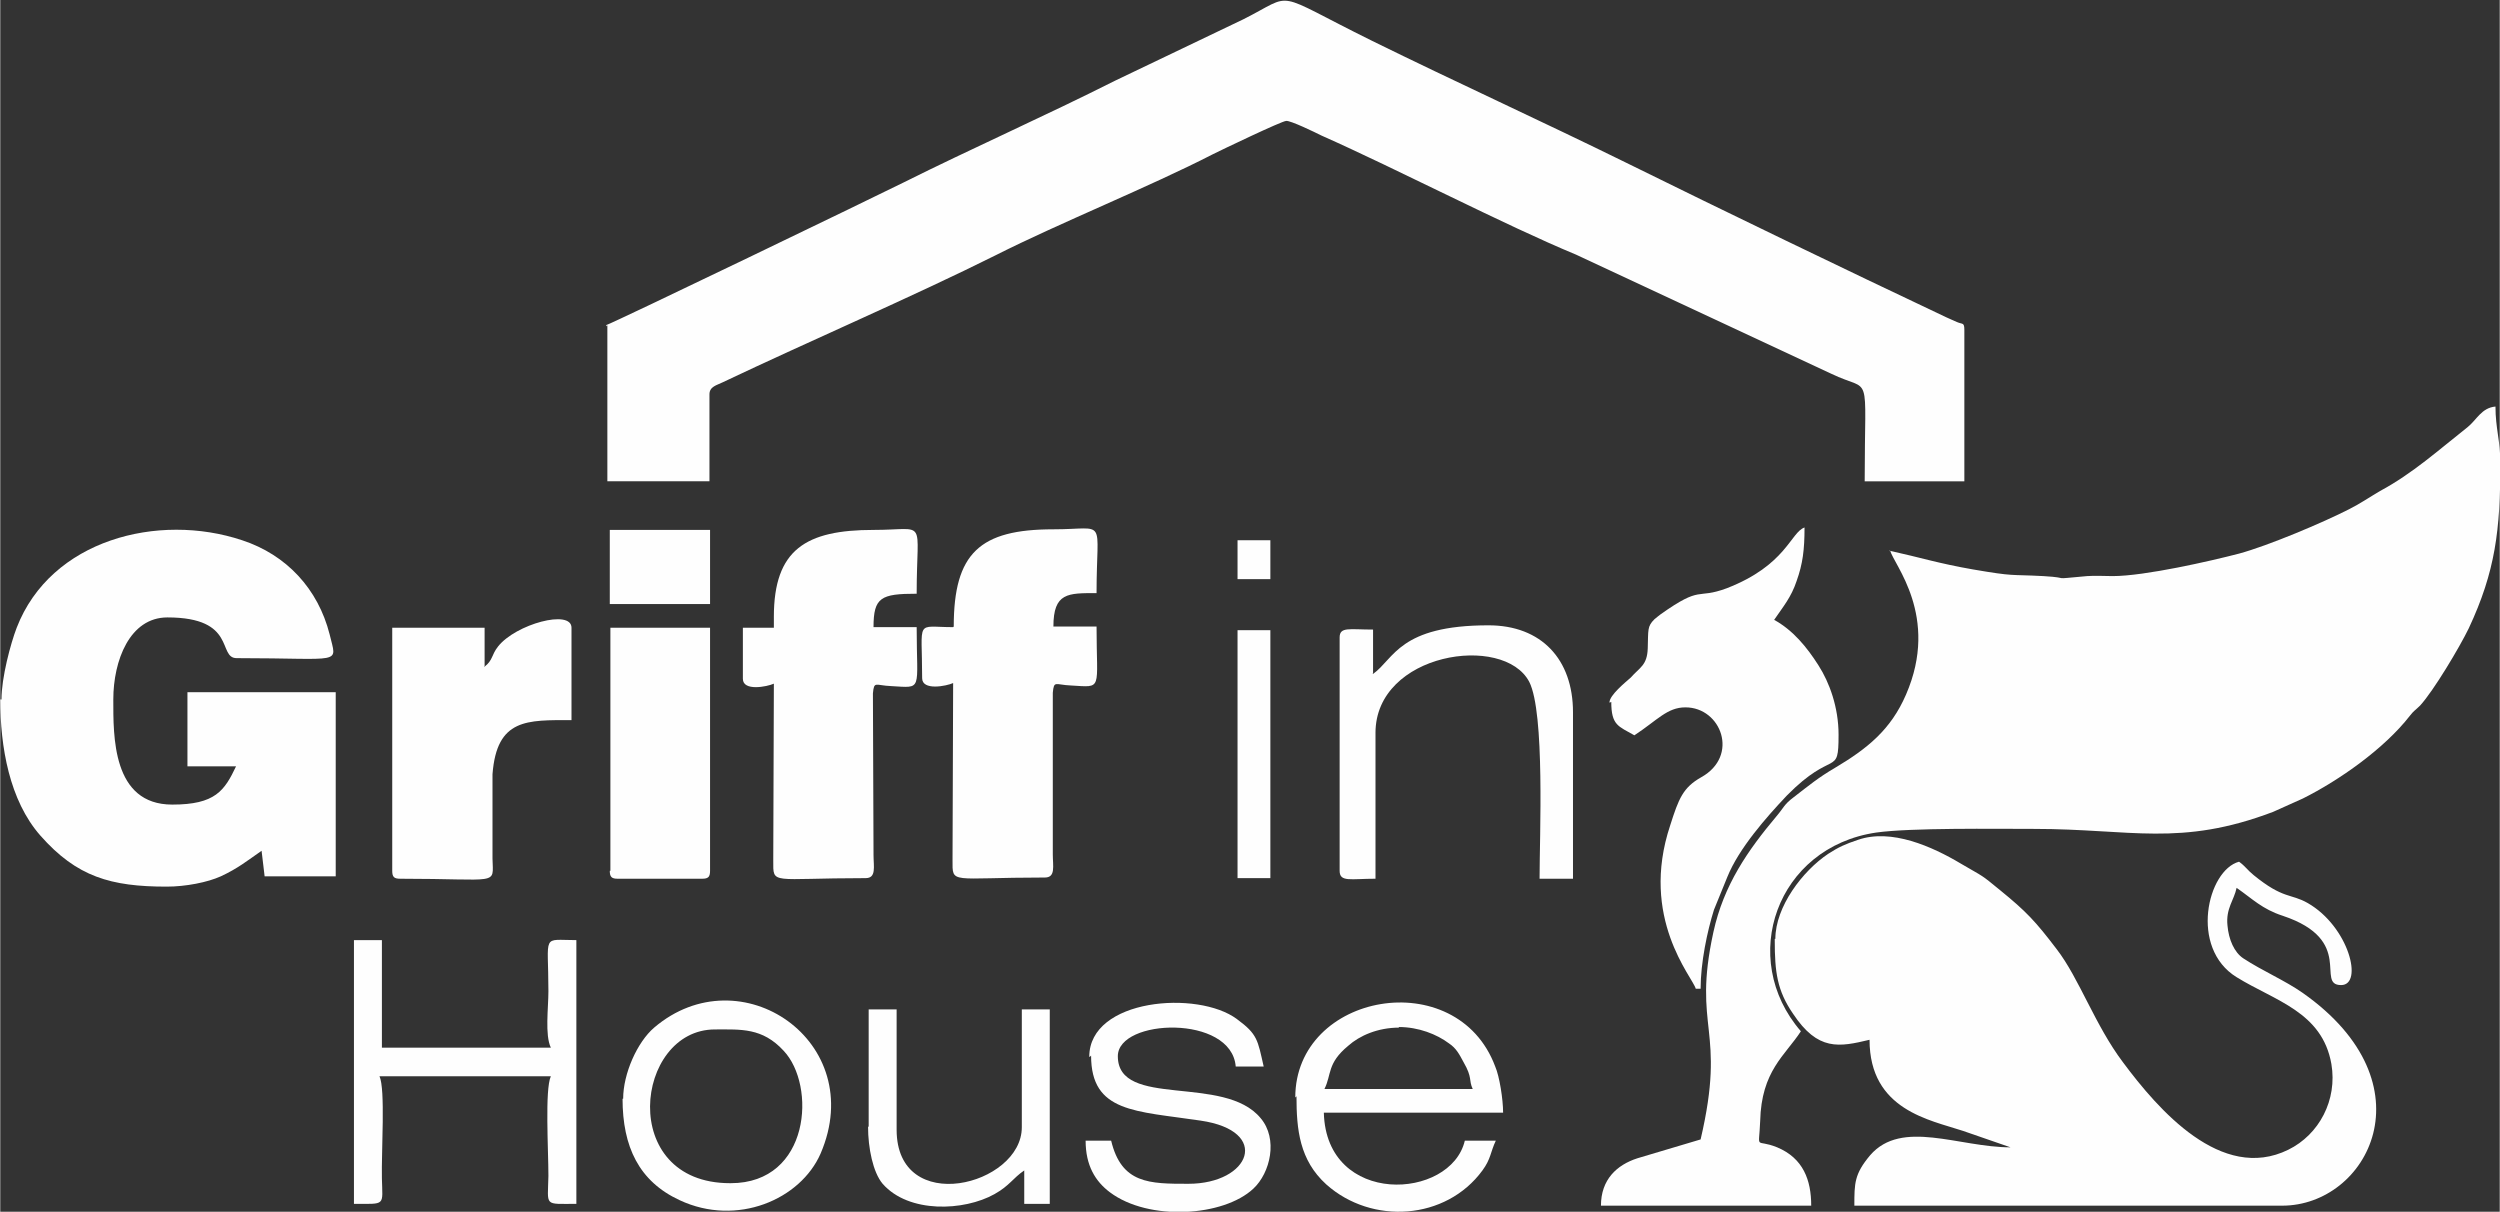
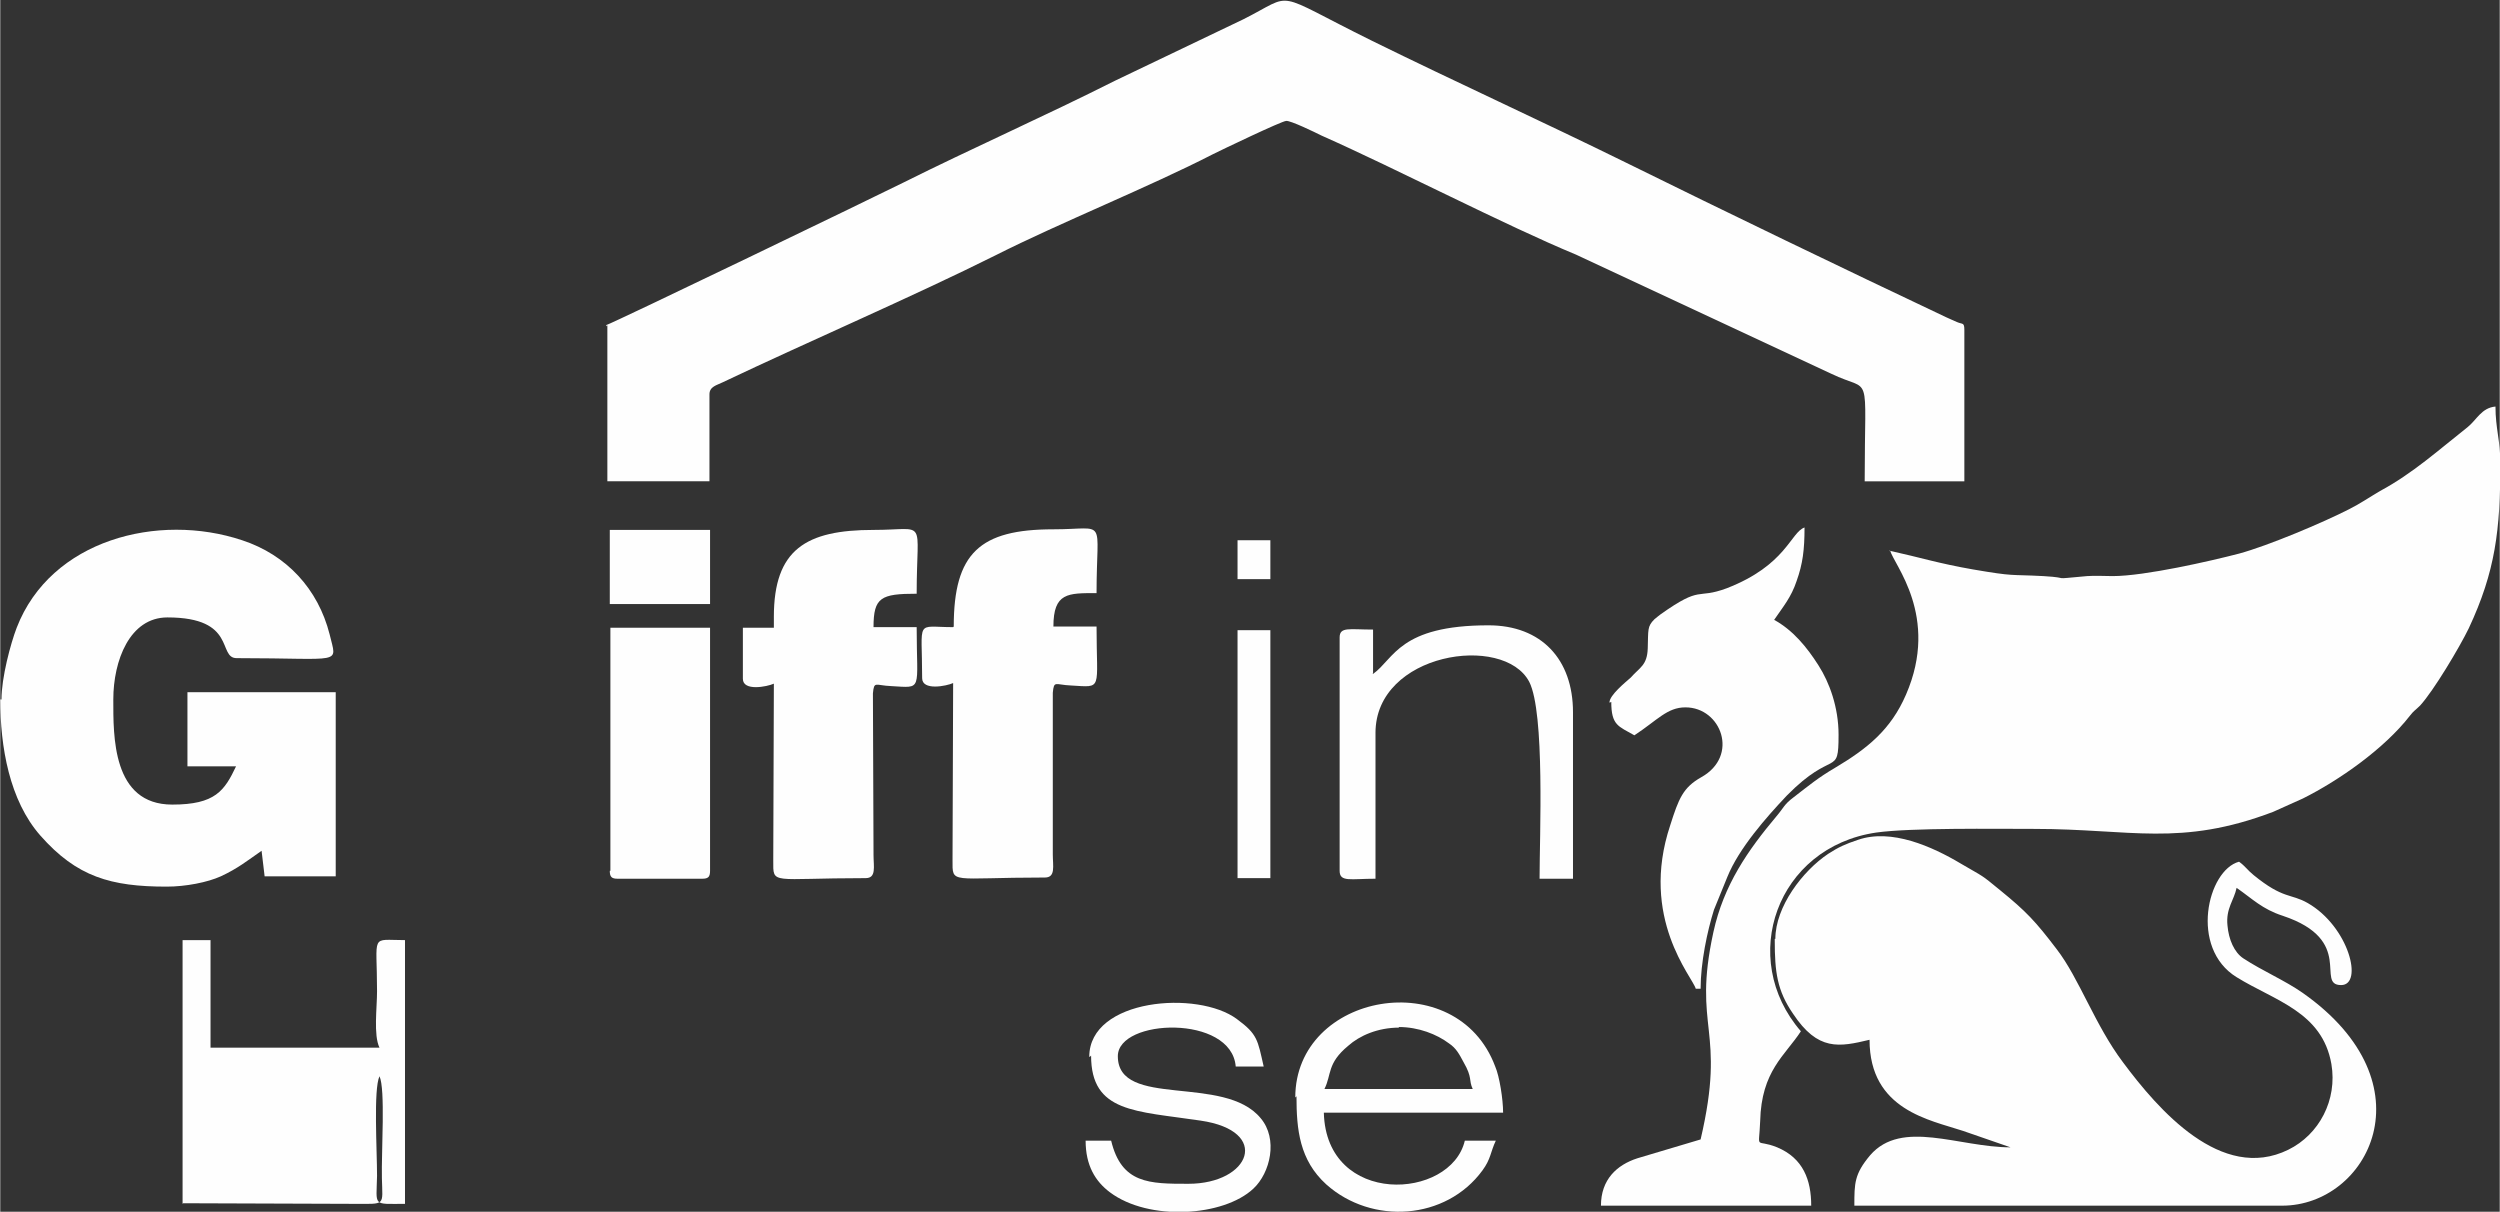
<svg xmlns="http://www.w3.org/2000/svg" xml:space="preserve" width="82.616mm" height="40.044mm" style="shape-rendering:geometricPrecision; text-rendering:geometricPrecision; image-rendering:optimizeQuality; fill-rule:evenodd; clip-rule:evenodd" viewBox="0 0 4113 1994">
  <rect x="0" y="0" width="4113" height="1994" fill="#333333" stroke="none" />
  <defs>
    <style type="text/css">
   
    .fil0 {fill:#FEFEFE}
   
  </style>
  </defs>
  <g id="Warstwa_x0020_1">
    <g id="_164481912">
      <path class="fil0" d="M3110 906c5,22 82,108 26,237 -25,58 -64,89 -116,120 -29,17 -43,29 -69,49 -16,12 -16,17 -28,31 -47,56 -87,113 -104,191 -35,161 22,157 -21,341l-104 31c-34,11 -60,35 -60,78l346 0c0,-42 -13,-78 -56,-96 -37,-15 -30,7 -28,-43 2,-83 41,-108 67,-148 -104,-120 -40,-303 124,-327 57,-8 196,-6 260,-6 159,0 240,30 393,-28l49 -22c60,-30 134,-82 176,-136 6,-8 10,-10 17,-17 22,-24 65,-96 80,-127 44,-94 52,-162 52,-272 0,-37 -8,-57 -8,-93 -23,2 -31,22 -46,34 -47,37 -90,76 -144,105 -17,10 -33,21 -51,30 -43,22 -133,60 -181,73 -46,12 -155,37 -208,37 -13,0 -29,-1 -42,0 -67,6 -21,3 -72,0 -57,-3 -46,1 -116,-11 -57,-10 -84,-19 -138,-31l1 1z" />
      <path class="fil0" d="M999 535l0 257 168 0 0 -143c0,-13 12,-15 22,-20 141,-67 315,-142 449,-209 105,-53 254,-113 357,-166 14,-7 114,-55 121,-55 7,-1 48,19 58,24 124,55 303,148 419,196l420 196c68,33 55,-12 55,177l164 0 0 -249c0,-13 -3,-9 -12,-13 -2,-1 -14,-6 -18,-8 -165,-78 -368,-176 -526,-254 -136,-67 -283,-134 -419,-201 -168,-83 -124,-79 -212,-35l-211 101c-113,57 -237,112 -347,167 -44,22 -477,231 -490,235l1 2z" />
      <path class="fil0" d="M2920 1547c0,53 4,83 30,121 41,62 76,55 126,43 0,116 100,132 154,150l78 27c-85,0 -179,-47 -231,13 -26,31 -26,46 -26,83l704 0c141,0 247,-200 34,-350 -30,-21 -66,-36 -98,-57 -15,-10 -24,-31 -26,-54 -3,-28 11,-42 15,-62 26,18 42,35 76,46 120,40 53,114 96,114 37,0 13,-96 -55,-135 -28,-16 -40,-6 -89,-46 -10,-8 -14,-15 -24,-22 -52,14 -82,142 -4,190 63,39 141,57 156,143 10,59 -20,116 -71,141 -110,54 -214,-66 -272,-144 -46,-61 -72,-138 -109,-186 -35,-46 -50,-62 -93,-97 -33,-27 -24,-20 -65,-44 -47,-28 -114,-58 -169,-39 -21,7 -32,12 -49,23 -42,28 -87,87 -87,140l-1 0z" />
      <path class="fil0" d="M0 1151c0,78 15,166 66,224 60,68 116,84 208,84 31,0 67,-7 89,-17 28,-13 44,-26 67,-42l5 42 117 0 0 -303 -244 0 0 122 80 0c-19,40 -34,63 -105,63 -99,0 -97,-113 -97,-173 0,-64 27,-135 89,-135 115,0 82,67 114,67 177,0 165,12 153,-39 -19,-75 -71,-131 -144,-155 -138,-46 -315,-1 -371,144 -10,26 -25,82 -25,118l-1 0z" />
      <path class="fil0" d="M2651 1155c0,39 12,40 38,55 38,-25 54,-46 84,-46 59,0 89,80 26,115 -30,17 -37,35 -51,79 -51,153 37,250 42,269l8 0c0,-43 11,-95 22,-130l22 -54c19,-47 64,-98 98,-134 77,-78 85,-29 85,-100 0,-45 -15,-86 -33,-114 -19,-30 -42,-58 -73,-75 15,-22 28,-37 37,-64 10,-28 13,-51 13,-88 -23,8 -30,62 -128,100 -51,19 -40,-6 -109,43 -1,1 -8,6 -10,8 -12,12 -10,17 -11,48 -1,28 -13,31 -28,48 -9,8 -35,29 -35,41l1 0z" />
      <path class="fil0" d="M1273 1016l0 17 -51 0 0 84c0,21 40,13 51,8l-1 291c0,41 -5,29 152,29 18,0 13,-19 13,-38l-1 -266c2,-21 4,-13 30,-12 53,3 42,9 42,-97l-71 0c0,-49 12,-55 71,-55 0,-127 19,-105 -71,-105 -111,0 -164,32 -164,143l0 1z" />
      <path class="fil0" d="M1568 1032c-63,0 -51,-15 -51,84 0,21 40,13 51,8l-1 291c0,41 -5,29 152,29 18,0 13,-19 13,-38 0,-18 0,-37 0,-55l0 -211c2,-21 4,-13 30,-12 53,3 42,9 42,-97l-71 0c0,-56 24,-55 71,-55 0,-127 19,-105 -71,-105 -121,0 -164,39 -164,160l-1 1z" />
-       <path class="fil0" d="M797 1096l0 -63 -152 0 0 400c0,10 3,13 13,13 165,0 153,12 152,-33l0 -139c7,-92 57,-89 130,-89l0 -152c0,-31 -92,-6 -121,31 -11,14 -8,22 -22,33l-1 -1z" />
      <path class="fil0" d="M1003 1433c0,10 3,13 13,13l139 0c10,0 13,-3 13,-13l0 -400 -164 0 0 400z" />
      <path class="fil0" d="M2259 1108l0 -72c-39,0 -55,-5 -55,13l0 384c0,19 18,13 59,13l0 -240c0,-132 211,-164 253,-84 26,51 17,254 17,324l55 0 0 -274c0,-87 -52,-143 -139,-143 -147,0 -155,55 -190,80l-1 -1z" />
-       <path class="fil0" d="M582 1981c53,0 47,4 46,-42 -1,-44 6,-147 -4,-168l282 0c-10,22 -4,121 -4,164 -1,51 -8,46 46,46l0 -434c-58,0 -46,-12 -46,84 0,28 -6,72 4,93l-278 0 0 -177 -46 0 0 434 1 -1z" />
+       <path class="fil0" d="M582 1981c53,0 47,4 46,-42 -1,-44 6,-147 -4,-168c-10,22 -4,121 -4,164 -1,51 -8,46 46,46l0 -434c-58,0 -46,-12 -46,84 0,28 -6,72 4,93l-278 0 0 -177 -46 0 0 434 1 -1z" />
      <path class="fil0" d="M2301 1690c33,0 63,12 83,27 12,8 17,18 24,31 15,26 8,29 15,44l-244 0c12,-24 4,-42 39,-71 19,-17 49,-30 84,-30l0 0zm-168 114c0,55 5,105 49,145 75,67 197,59 257,-23 14,-19 13,-30 22,-49l-51 0c-23,98 -228,109 -232,-46l295 0c0,-22 -6,-60 -13,-76 -63,-169 -329,-122 -329,51l1 -1z" />
      <path class="fil0" d="M1795 1737c0,94 73,91 180,107 117,17 82,104 -20,104 -64,0 -110,0 -127,-71l-42 0c0,41 16,67 40,85 64,48 187,40 236,-6 28,-26 41,-82 12,-116 -60,-73 -235,-15 -235,-102 0,-62 187,-69 194,17l46 0c-10,-44 -10,-53 -44,-78 -64,-48 -243,-34 -243,62l1 0z" />
-       <path class="fil0" d="M1201 1947c-186,0 -157,-253 -25,-253 43,0 78,-3 113,35 54,57 44,218 -87,218l-1 0zm-177 -139c0,79 27,136 94,167 94,44 199,-1 232,-77 79,-184 -132,-328 -274,-207 -28,24 -51,76 -51,117z" />
-       <path class="fil0" d="M1428 1854c0,35 8,75 24,94 43,49 134,45 184,17 25,-14 30,-26 49,-39l0 55 42 0 0 -320 -46 0 0 194c0,96 -206,148 -206,4l0 -198 -46 0 0 194 0 -1z" />
      <polygon class="fil0" points="2036,1445 2090,1445 2090,1037 2036,1037 " />
      <polygon class="fil0" points="1003,994 1168,994 1168,872 1003,872 " />
      <polygon class="fil0" points="2036,953 2090,953 2090,889 2036,889 " />
    </g>
  </g>
</svg>